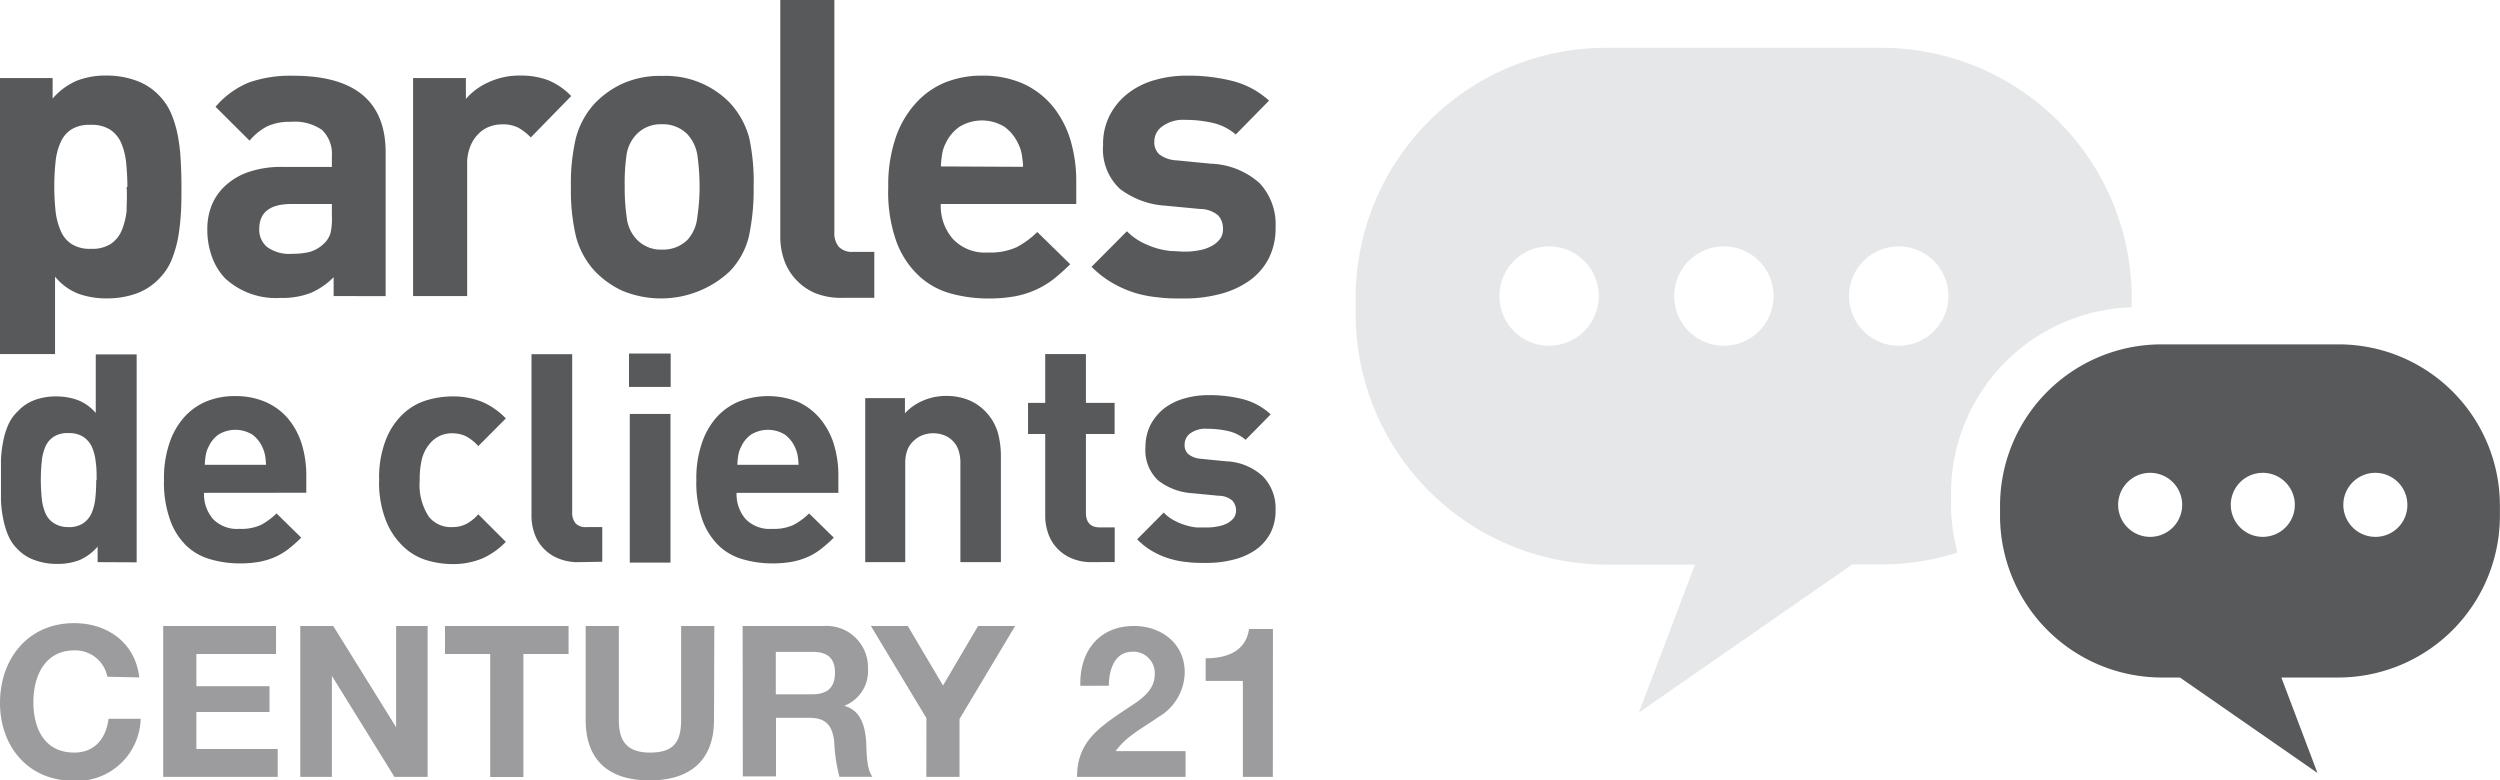
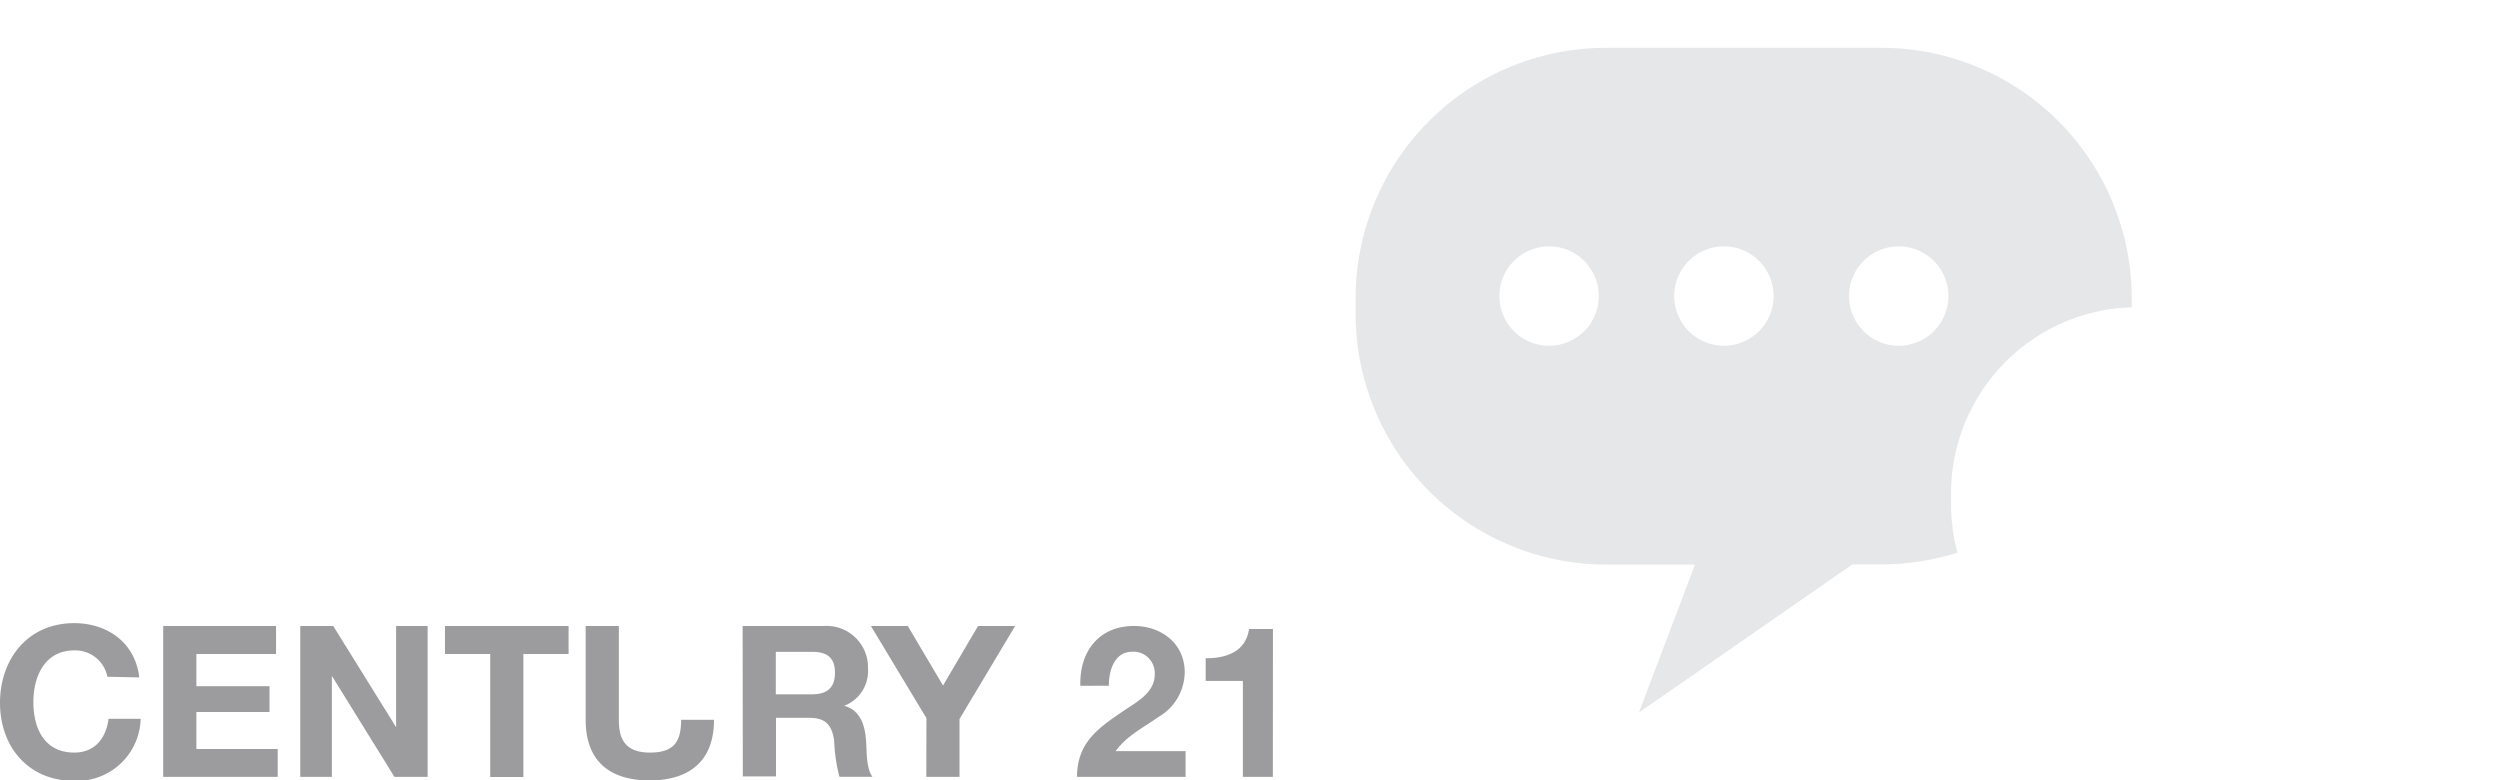
<svg xmlns="http://www.w3.org/2000/svg" data-name="Calque 1" viewBox="0 0 256.12 79.95">
  <g data-name="Calque 2">
    <g data-name="Calque 1-2">
      <path d="M192.78 4.9H164.5a25.65 25.65 0 00-25.62 25.59v1.71a25.7 25.7 0 0025.62 25.64h9.15L167.9 73l21.87-15.18h3a25.58 25.58 0 007.77-1.21 19.18 19.18 0 01-.66-5v-1.07a19.09 19.09 0 0118.51-19.06v-1A25.65 25.65 0 00192.78 4.9zM158.7 35.42a5.09 5.09 0 115.09-5.09 5.09 5.09 0 01-5.09 5.09zm17.91 0a5.09 5.09 0 115.09-5.09 5.09 5.09 0 01-5.09 5.09zm17.91 0a5.09 5.09 0 115.09-5.09 5.09 5.09 0 01-5.09 5.09z" fill="#e6e7e8" />
-       <path d="M239.63 35.28H221.4a16.54 16.54 0 00-16.5 16.48v1.11a16.58 16.58 0 0016.5 16.54h1.93l14.09 9.78-3.7-9.78h5.89a16.57 16.57 0 0016.5-16.54v-1.11a16.52 16.52 0 00-16.48-16.48zM220.28 55a3.28 3.28 0 113.28-3.28 3.28 3.28 0 01-3.28 3.28zm11.54 0a3.28 3.28 0 113.28-3.28 3.28 3.28 0 01-3.27 3.28zm11.53 0a3.28 3.28 0 113.28-3.28 3.26 3.26 0 01-3.26 3.28zM18.59 19.14c0 .95 0 1.86-.06 2.74a21.64 21.64 0 01-.3 2.55 11.87 11.87 0 01-.68 2.27 5.94 5.94 0 01-1.26 1.86 6.07 6.07 0 01-2.29 1.5 8.8 8.8 0 01-3 .51 8.47 8.47 0 01-3-.49 5.76 5.76 0 01-2.36-1.74v7.93H0V8h5.39v2.1a6.81 6.81 0 012.45-1.82 8.12 8.12 0 013.09-.54 8.8 8.8 0 013 .51 6.07 6.07 0 012.34 1.5 6.18 6.18 0 011.26 1.86 11.68 11.68 0 01.68 2.25 18 18 0 01.3 2.53c.05.89.08 1.81.08 2.75zm-5.54 0c0-.84-.05-1.68-.13-2.51a6.93 6.93 0 00-.51-2 3.17 3.17 0 00-1.13-1.35 3.52 3.52 0 00-2-.49 3.49 3.49 0 00-2 .49A3 3 0 006.2 14.6a6.34 6.34 0 00-.51 2 24.57 24.57 0 000 5 6.93 6.93 0 00.51 2A3 3 0 007.33 25a3.49 3.49 0 002 .49 3.52 3.52 0 002-.49 3.1 3.1 0 001.13-1.37 7.64 7.64 0 00.51-2c0-.82.07-1.64 0-2.46zm21.13 11.19V28.4a7.53 7.53 0 01-2.32 1.6 8 8 0 01-3.13.52 7.64 7.64 0 01-5.66-2 6.18 6.18 0 01-1.36-2.23 8 8 0 01-.47-2.79 6.52 6.52 0 01.46-2.5 5.61 5.61 0 011.41-2 6.68 6.68 0 012.39-1.39 10.33 10.33 0 013.41-.51H34V16a3.42 3.42 0 00-1-2.68 4.84 4.84 0 00-3.17-.84 5.59 5.59 0 00-2.43.45 5.85 5.85 0 00-1.83 1.48l-3.49-3.47a9 9 0 013.42-2.49 12.83 12.83 0 014.56-.69q9.45 0 9.45 7.88v14.7zM34 20.9h-4.16c-2.19 0-3.28.86-3.28 2.57a2.28 2.28 0 00.81 1.84 3.87 3.87 0 002.56.69 7.22 7.22 0 001.79-.19 3.44 3.44 0 001.49-.88 2.4 2.4 0 00.66-1.09A6.79 6.79 0 0034 22.1zm20.38-6.82a5.89 5.89 0 00-1.28-1 3.54 3.54 0 00-1.66-.34 3.67 3.67 0 00-1.28.23 3.06 3.06 0 00-1.15.75 3.72 3.72 0 00-.83 1.28 4.64 4.64 0 00-.32 1.84v13.49h-5.54V8h5.41v2.14A6.47 6.47 0 0150 8.45a7.54 7.54 0 013.28-.71 8 8 0 012.86.47 6.93 6.93 0 012.38 1.63zm22.83 5.06a22.79 22.79 0 01-.49 5.08 7.76 7.76 0 01-2 3.62 10.33 10.33 0 01-11 1.93A9.39 9.39 0 0161 27.84a8.32 8.32 0 01-2-3.64 20.51 20.51 0 01-.51-5.06 20 20 0 01.51-5 8.35 8.35 0 012-3.62 9.39 9.39 0 012.73-1.93 9.27 9.27 0 014.13-.81 9.16 9.16 0 016.9 2.74 8.56 8.56 0 012 3.62 21.51 21.51 0 01.45 5zm-5.54 0a23.55 23.55 0 00-.21-3.14 4.1 4.1 0 00-1.06-2.27 3.52 3.52 0 00-2.6-1 3.43 3.43 0 00-2.56 1A3.86 3.86 0 0064.17 16a20.49 20.49 0 00-.17 3.13 21 21 0 00.21 3.17 3.84 3.84 0 001.06 2.27 3.39 3.39 0 002.56 1 3.52 3.52 0 002.6-1 4 4 0 001-2.27 20.9 20.9 0 00.24-3.16zm14.72 11.37a7 7 0 01-2.94-.51 5.68 5.68 0 01-2-1.46 5.56 5.56 0 01-1.15-2 7.19 7.19 0 01-.36-2.34V0h5.54v23.78a2.19 2.19 0 00.45 1.5 1.87 1.87 0 001.51.52h2.13v4.71zm9.99-9.61a5.14 5.14 0 001.24 3.58 4.54 4.54 0 003.62 1.39 6.6 6.6 0 002.9-.54 9.05 9.05 0 002.13-1.56l3.37 3.3a20.29 20.29 0 01-1.7 1.52 9.17 9.17 0 01-1.85 1.11 9.4 9.4 0 01-2.19.67 15.13 15.13 0 01-2.68.21 14.4 14.4 0 01-3.81-.51 7.82 7.82 0 01-3.28-1.82 9.13 9.13 0 01-2.3-3.51 15.19 15.19 0 01-.83-5.59 15.09 15.09 0 01.7-4.86 10 10 0 012-3.58 8.31 8.31 0 013-2.21 10 10 0 013.94-.75 10.23 10.23 0 014.11.79 8.54 8.54 0 013 2.23 10 10 0 011.87 3.43 14.6 14.6 0 01.64 4.35v2.35zm8.43-3.81c0-.42-.07-.84-.13-1.26a4.14 4.14 0 00-.38-1.14 4.45 4.45 0 00-1.38-1.69 4.41 4.41 0 00-4.64 0 4.17 4.17 0 00-1.38 1.65 3.57 3.57 0 00-.38 1.14 10.76 10.76 0 00-.13 1.26zm25.87 6.21a6.74 6.74 0 01-.72 3.21 6.33 6.33 0 01-2 2.27 9.14 9.14 0 01-3 1.35 14.21 14.21 0 01-3.68.45c-.88 0-1.73 0-2.56-.11a12.38 12.38 0 01-2.4-.45 11.44 11.44 0 01-2.3-1 9.94 9.94 0 01-2.19-1.69l3.62-3.64a6.13 6.13 0 001.45 1.09 9 9 0 001.55.64 8.12 8.12 0 001.53.3c.5 0 1 .06 1.39.06a7.61 7.61 0 001.43-.13 4.23 4.23 0 001.26-.41 2.57 2.57 0 00.89-.71 1.6 1.6 0 00.34-1.07 2 2 0 00-.49-1.39 2.87 2.87 0 00-1.85-.66l-3.58-.34a8.52 8.52 0 01-4.66-1.74 5.55 5.55 0 01-1.7-4.47 6.33 6.33 0 01.7-3.08 6.7 6.7 0 011.87-2.23 7.93 7.93 0 012.73-1.35 11.88 11.88 0 013.26-.45 18.59 18.59 0 014.75.56 8.75 8.75 0 013.69 2l-3.41 3.47a5.45 5.45 0 00-2.32-1.18 12.31 12.31 0 00-2.84-.32A3.63 3.63 0 00119 13a1.88 1.88 0 00-.74 1.5 1.64 1.64 0 00.53 1.33 3.19 3.19 0 001.77.6l3.49.34a7.88 7.88 0 015 2 6.16 6.16 0 011.63 4.53zM10 57.59V56a5.22 5.22 0 01-1.83 1.37 6.11 6.11 0 01-2.31.4 6.49 6.49 0 01-2.31-.39 4.44 4.44 0 01-1.76-1.13 4.29 4.29 0 01-.95-1.4 8.24 8.24 0 01-.51-1.69 11.19 11.19 0 01-.23-1.92V47.1a12.17 12.17 0 01.23-1.9 7.69 7.69 0 01.52-1.69 4.29 4.29 0 011-1.4A4.44 4.44 0 013.5 41a6.34 6.34 0 012.29-.39A6.53 6.53 0 018 41a4.61 4.61 0 011.81 1.31v-6H14v21.3zm-.1-8.42c0-.63 0-1.26-.1-1.89a5 5 0 00-.4-1.53 2.55 2.55 0 00-.87-1A2.69 2.69 0 007 44.37a2.57 2.57 0 00-1.49.37 2.29 2.29 0 00-.85 1 4.78 4.78 0 00-.38 1.53 18.46 18.46 0 000 3.79 5.05 5.05 0 00.38 1.53 2.24 2.24 0 00.85 1A2.68 2.68 0 007 54a2.61 2.61 0 001.49-.37 2.55 2.55 0 00.87-1 5.31 5.31 0 00.4-1.53c.07-.64.1-1.28.1-1.93zm11 1.32a3.9 3.9 0 00.93 2.69 3.44 3.44 0 002.72 1 4.83 4.83 0 002.18-.4 7 7 0 001.6-1.18l2.53 2.48a13.73 13.73 0 01-1.28 1.14 6.6 6.6 0 01-1.39.84 7.47 7.47 0 01-1.65.5 11.24 11.24 0 01-2 .16 10.68 10.68 0 01-2.87-.39A5.92 5.92 0 0119.19 56a6.82 6.82 0 01-1.73-2.64 11.39 11.39 0 01-.66-4.21 11.08 11.08 0 01.53-3.66 7.57 7.57 0 011.49-2.69 6.2 6.2 0 012.29-1.66 7.51 7.51 0 013-.56 7.63 7.63 0 013.09.6 6.33 6.33 0 012.29 1.68 7.64 7.64 0 011.41 2.58 11 11 0 01.48 3.27v1.77zm6.35-2.87a6.16 6.16 0 00-.1-1 3.55 3.55 0 00-.29-.85 3.27 3.27 0 00-1-1.24 3.32 3.32 0 00-3.49 0 3.1 3.1 0 00-1 1.24 2.85 2.85 0 00-.29.85 7.81 7.81 0 00-.1 1zm24.57 7.89a7.61 7.61 0 01-2.45 1.72 7.87 7.87 0 01-3.06.56 9.32 9.32 0 01-2.58-.39 5.88 5.88 0 01-2.4-1.4 7.3 7.3 0 01-1.78-2.64 10.61 10.61 0 01-.71-4.21 10.68 10.68 0 01.71-4.15 7.26 7.26 0 011.78-2.63 6.12 6.12 0 012.4-1.37 9.32 9.32 0 012.58-.39 8 8 0 013.06.55 7.33 7.33 0 012.45 1.71L49 45.7a4.63 4.63 0 00-1.25-1 3.28 3.28 0 00-1.44-.31 2.9 2.9 0 00-2.31 1.1 3.91 3.91 0 00-.77 1.51 8.49 8.49 0 00-.23 2.19 5.94 5.94 0 00.93 3.74A2.88 2.88 0 0046.31 54a3.14 3.14 0 001.44-.31 4.45 4.45 0 001.25-1zm7.49 2.08a5.21 5.21 0 01-2.21-.42 4.27 4.27 0 01-1.52-1.1 4.14 4.14 0 01-.86-1.53 5.26 5.26 0 01-.27-1.76V36.29h4.17v16.23a1.63 1.63 0 00.38 1.13 1.44 1.44 0 001.1.35h1.6v3.55zm5.13-17.95v-3.42h4.27v3.42zm.08 18V42.41h4.17v15.23zm10.94-7.15a3.9 3.9 0 00.93 2.69 3.44 3.44 0 002.72 1 4.83 4.83 0 002.18-.4 7 7 0 001.6-1.18l2.53 2.48a13.73 13.73 0 01-1.28 1.14 6.6 6.6 0 01-1.39.84 7.47 7.47 0 01-1.65.5 11.24 11.24 0 01-2 .16 10.81 10.81 0 01-2.88-.39A5.93 5.93 0 0173.74 56 7 7 0 0172 53.38a11.39 11.39 0 01-.66-4.21 11.08 11.08 0 01.53-3.66 7.71 7.71 0 011.48-2.69 6.37 6.37 0 012.29-1.66 8.29 8.29 0 016.09 0A6.35 6.35 0 0184 42.87a7.64 7.64 0 011.41 2.58 11 11 0 01.48 3.27v1.77zm6.35-2.87a7.52 7.52 0 00-.1-1 3.55 3.55 0 00-.29-.85 3.27 3.27 0 00-1-1.24 3.32 3.32 0 00-3.49 0 3.1 3.1 0 00-1 1.24 2.85 2.85 0 00-.29.85 7.81 7.81 0 00-.1 1zm16.58 9.97V47.43a3.87 3.87 0 00-.24-1.43 2.49 2.49 0 00-1.54-1.45 3.11 3.11 0 00-2 0 2.53 2.53 0 00-.9.52A2.61 2.61 0 0093 46a3.76 3.76 0 00-.26 1.45v10.14h-4.1v-16.8h4.07v1.55A5.38 5.38 0 0194.67 41a5.92 5.92 0 012.24-.44 6.15 6.15 0 012.24.39 5 5 0 011.7 1.1 5.23 5.23 0 011.36 2.21 9.23 9.23 0 01.33 2.56v10.77zm13.52 0a5.12 5.12 0 01-2.19-.42 4.24 4.24 0 01-1.51-1.1 4.14 4.14 0 01-.86-1.53 5.26 5.26 0 01-.27-1.76v-8.32h-1.76v-3.19h1.76v-5h4.17v5h2.94v3.19h-2.94v8.06c0 1 .48 1.52 1.44 1.51h1.51v3.55zm18.77-5.39a5.07 5.07 0 01-.53 2.42 4.87 4.87 0 01-1.51 1.71 6.83 6.83 0 01-2.26 1 10.83 10.83 0 01-2.77.34c-.67 0-1.31 0-1.92-.08a9.18 9.18 0 01-1.81-.34 8 8 0 01-1.73-.73 7.05 7.05 0 01-1.65-1.27l2.72-2.74a4.22 4.22 0 001.09.82 6 6 0 001.17.48 5.45 5.45 0 001.15.23h1a5.61 5.61 0 001.07-.1 3.53 3.53 0 001-.31 2.28 2.28 0 00.67-.53 1.31 1.31 0 00.26-.81 1.53 1.53 0 00-.37-1 2.18 2.18 0 00-1.4-.5l-2.7-.26a6.36 6.36 0 01-3.51-1.31 4.24 4.24 0 01-1.3-3.4 5.06 5.06 0 01.53-2.32 5.32 5.32 0 011.41-1.68 6.2 6.2 0 012.05-1 8.89 8.89 0 012.45-.34 14.23 14.23 0 013.57.42 6.63 6.63 0 012.82 1.55l-2.57 2.61a4.11 4.11 0 00-1.75-.89 9.6 9.6 0 00-2.13-.24 2.69 2.69 0 00-1.81.48 1.44 1.44 0 00-.56 1.13 1.23 1.23 0 00.4 1A2.34 2.34 0 00123 47l2.63.26a5.89 5.89 0 013.73 1.52 4.68 4.68 0 011.32 3.42z" fill="#58595b" />
-       <path d="M11 69.33a3.35 3.35 0 00-3.38-2.7c-3 0-4.2 2.6-4.2 5.3s1.13 5.17 4.19 5.17c2.08 0 3.25-1.43 3.51-3.46h3.29A6.53 6.53 0 017.71 80h-.1C2.83 80 0 76.43 0 72s2.81-8.16 7.6-8.16c3.4 0 6.26 2 6.67 5.56zm5.72-5.2h11.56V67h-8.16v3.3h7.49v2.64h-7.49v3.79h8.33v2.86H16.72zm14.04 0h3.38l6.44 10.37V64.13h3.23v15.46h-3.4L34 69.24v10.35h-3.24zM50.22 67h-4.63v-2.87h12.66V67h-4.63v12.6h-3.4zm22.93 6.74c0 4.18-2.47 6.21-6.6 6.21S60 77.94 60 73.74v-9.61h3.4v9.61c0 1.69.43 3.36 3.18 3.36 2.42 0 3.2-1.06 3.2-3.36v-9.61h3.4zm2.93-9.61h8.33a4.25 4.25 0 014.51 4v.31a3.81 3.81 0 01-2.44 3.87c1.66.43 2.14 2 2.25 3.61.07 1 0 2.79.65 3.66H86a16.53 16.53 0 01-.54-3.7c-.24-1.62-.87-2.34-2.57-2.34H79.5v6h-3.4zm3.4 7h3.72c1.52 0 2.34-.65 2.34-2.21s-.82-2.14-2.34-2.14h-3.72zm15.43 2.44l-5.69-9.44H93l3.61 6.1 3.59-6.1h3.8l-5.7 9.53v5.93h-3.4zm15.77-3.31c-.11-3.46 1.86-6.13 5.5-6.13 2.76 0 5.19 1.77 5.19 4.74a5.35 5.35 0 01-2.7 4.59c-1.49 1.06-3.27 1.93-4.37 3.49h7.16v2.64h-11.12c0-3.51 2.16-5 4.78-6.77 1.34-.91 3.16-1.84 3.18-3.7a2.2 2.2 0 00-2-2.35h-.3c-1.82 0-2.4 1.88-2.4 3.48zm19.72 9.33h-3.07v-9.83h-3.81v-2.32c2.14 0 4.11-.69 4.44-3h2.45z" fill="#9c9c9e" />
+       <path d="M11 69.33a3.35 3.35 0 00-3.38-2.7c-3 0-4.2 2.6-4.2 5.3s1.13 5.17 4.19 5.17c2.08 0 3.25-1.43 3.51-3.46h3.29A6.53 6.53 0 017.71 80h-.1C2.83 80 0 76.43 0 72s2.81-8.16 7.6-8.16c3.4 0 6.26 2 6.67 5.56zm5.72-5.2h11.56V67h-8.16v3.3h7.49v2.64h-7.49v3.79h8.33v2.86H16.72zm14.04 0h3.38l6.44 10.37V64.13h3.23v15.46h-3.4L34 69.24v10.35h-3.24zM50.22 67h-4.63v-2.87h12.66V67h-4.63v12.6h-3.4zm22.93 6.74c0 4.18-2.47 6.21-6.6 6.21S60 77.94 60 73.74v-9.61h3.4v9.61c0 1.69.43 3.36 3.18 3.36 2.42 0 3.2-1.06 3.2-3.36h3.4zm2.93-9.61h8.33a4.25 4.25 0 014.51 4v.31a3.81 3.81 0 01-2.44 3.87c1.66.43 2.14 2 2.25 3.61.07 1 0 2.79.65 3.66H86a16.53 16.53 0 01-.54-3.7c-.24-1.62-.87-2.34-2.57-2.34H79.5v6h-3.4zm3.4 7h3.72c1.52 0 2.34-.65 2.34-2.21s-.82-2.14-2.34-2.14h-3.72zm15.43 2.44l-5.69-9.44H93l3.61 6.1 3.59-6.1h3.8l-5.7 9.53v5.93h-3.4zm15.77-3.31c-.11-3.46 1.86-6.13 5.5-6.13 2.76 0 5.19 1.77 5.19 4.74a5.35 5.35 0 01-2.7 4.59c-1.49 1.06-3.27 1.93-4.37 3.49h7.16v2.64h-11.12c0-3.51 2.16-5 4.78-6.77 1.34-.91 3.16-1.84 3.18-3.7a2.2 2.2 0 00-2-2.35h-.3c-1.82 0-2.4 1.88-2.4 3.48zm19.72 9.33h-3.07v-9.83h-3.81v-2.32c2.14 0 4.11-.69 4.44-3h2.45z" fill="#9c9c9e" />
    </g>
  </g>
</svg>